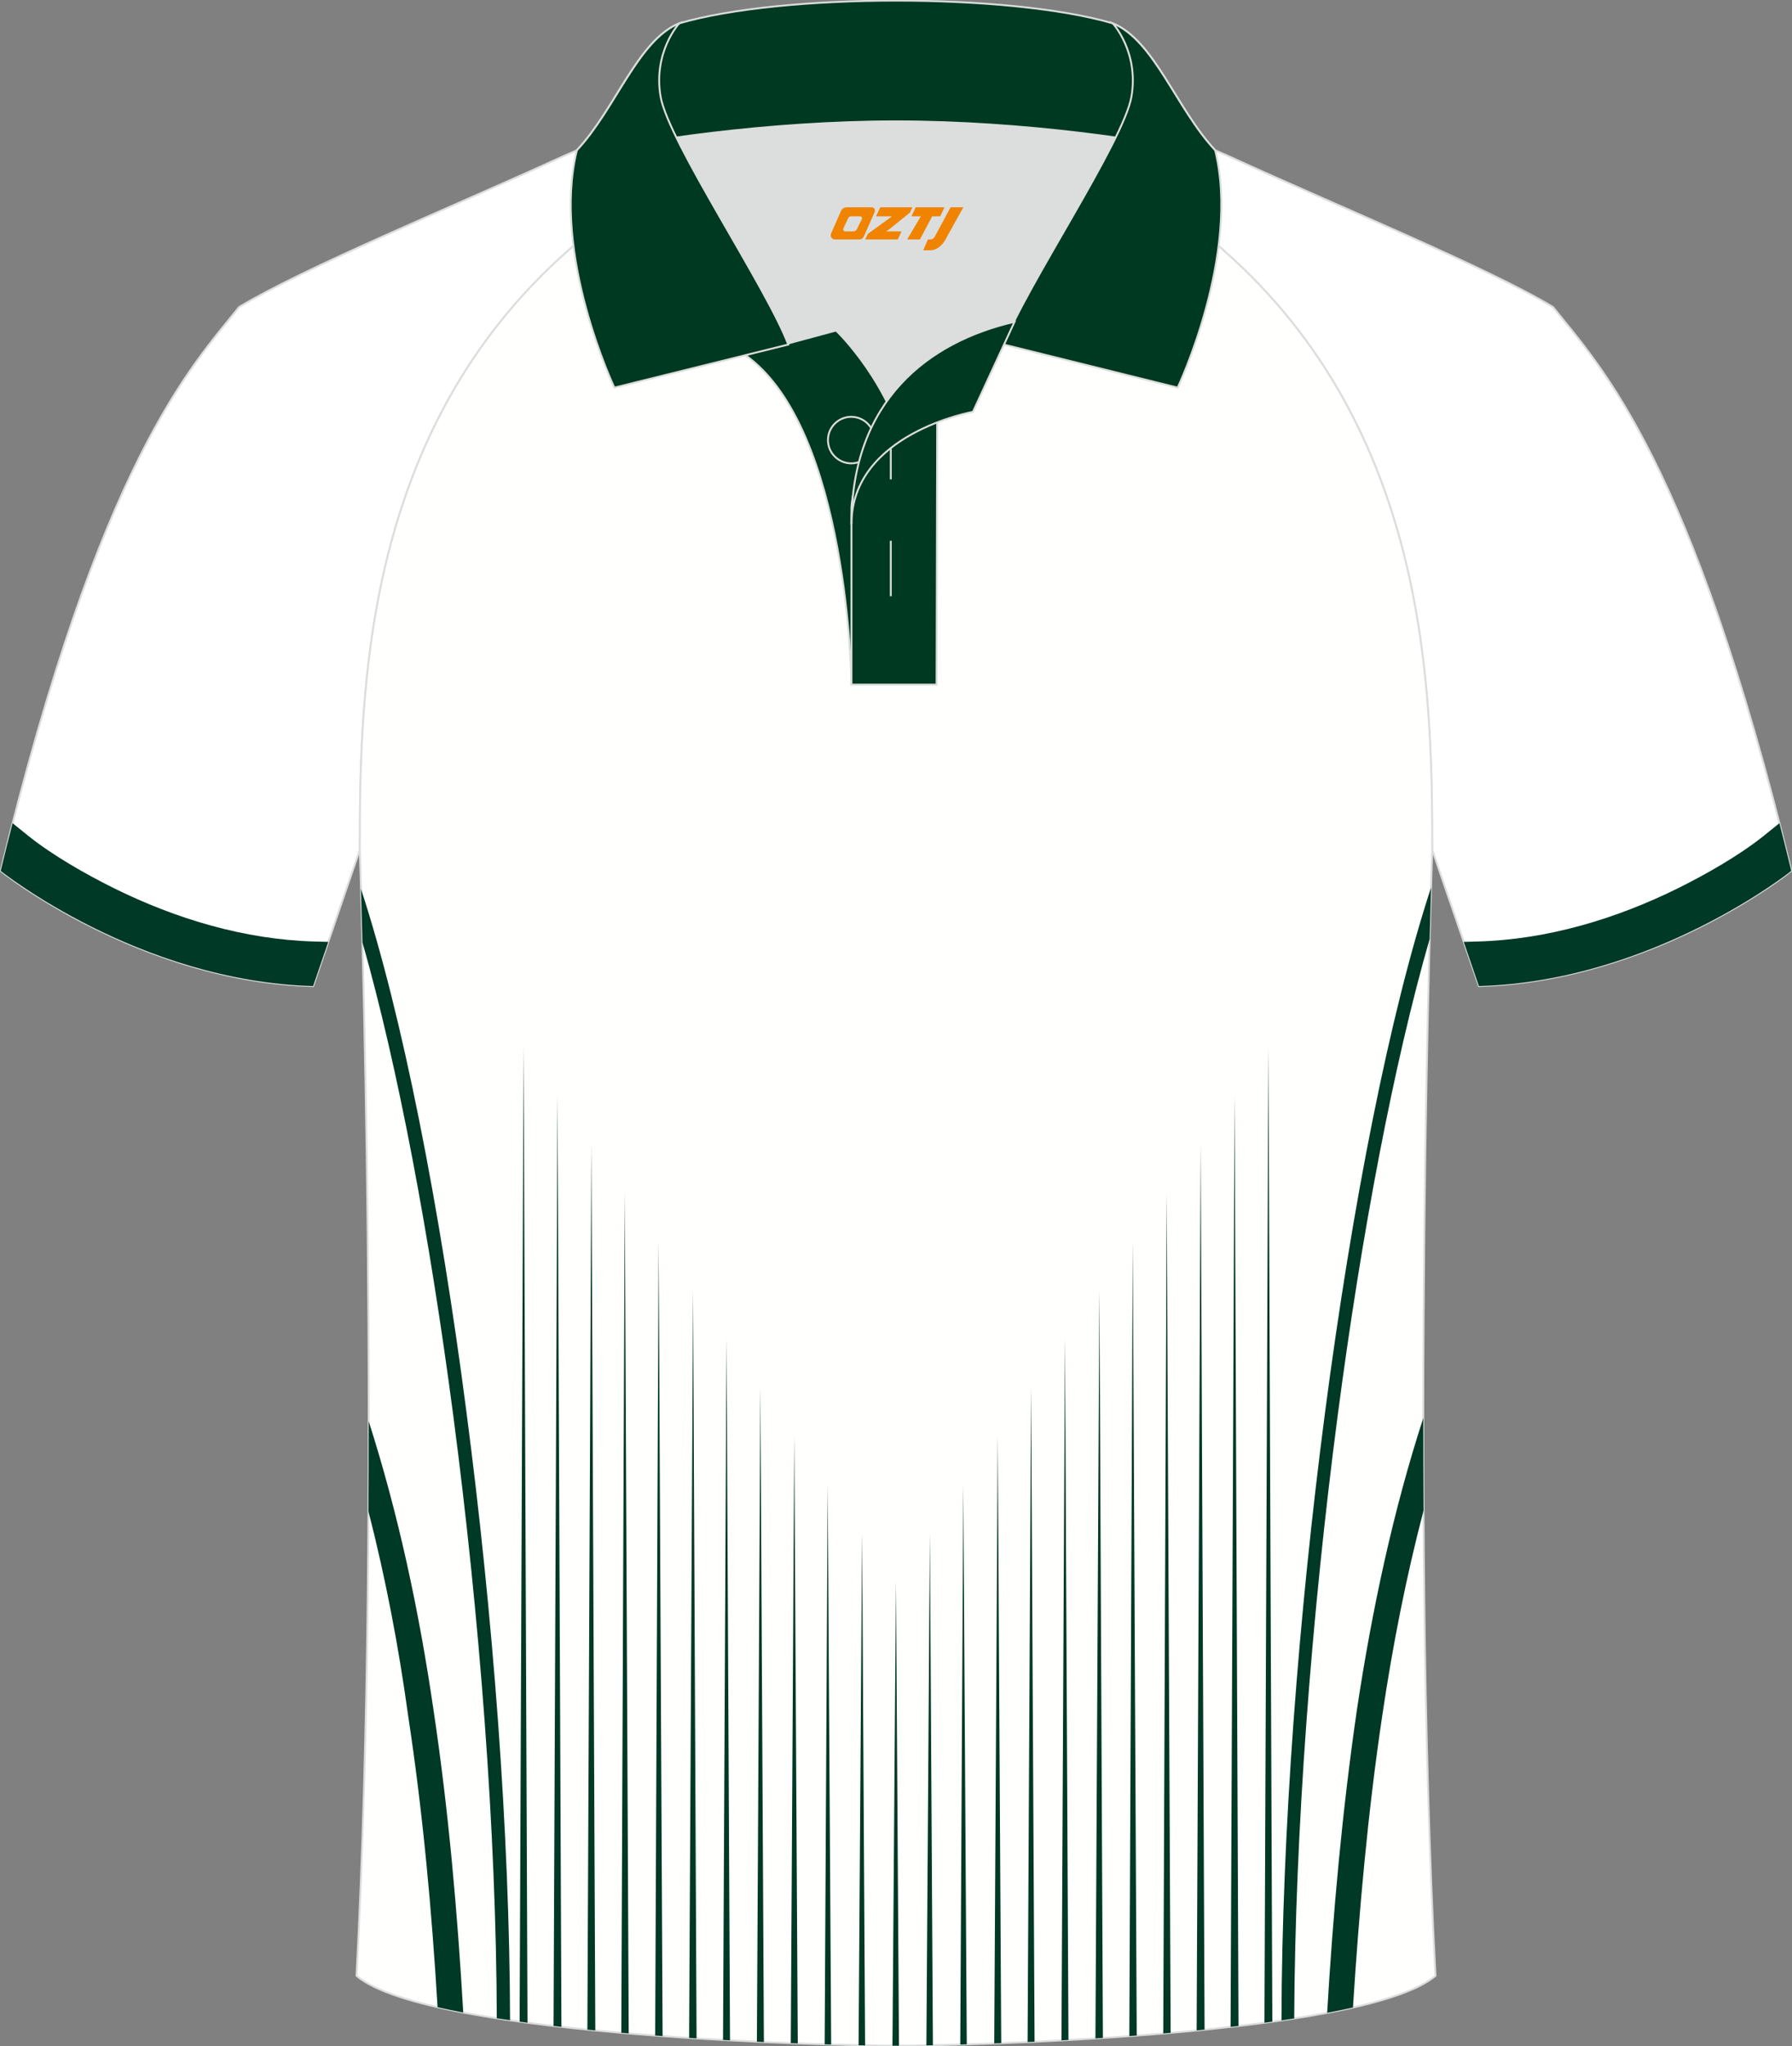
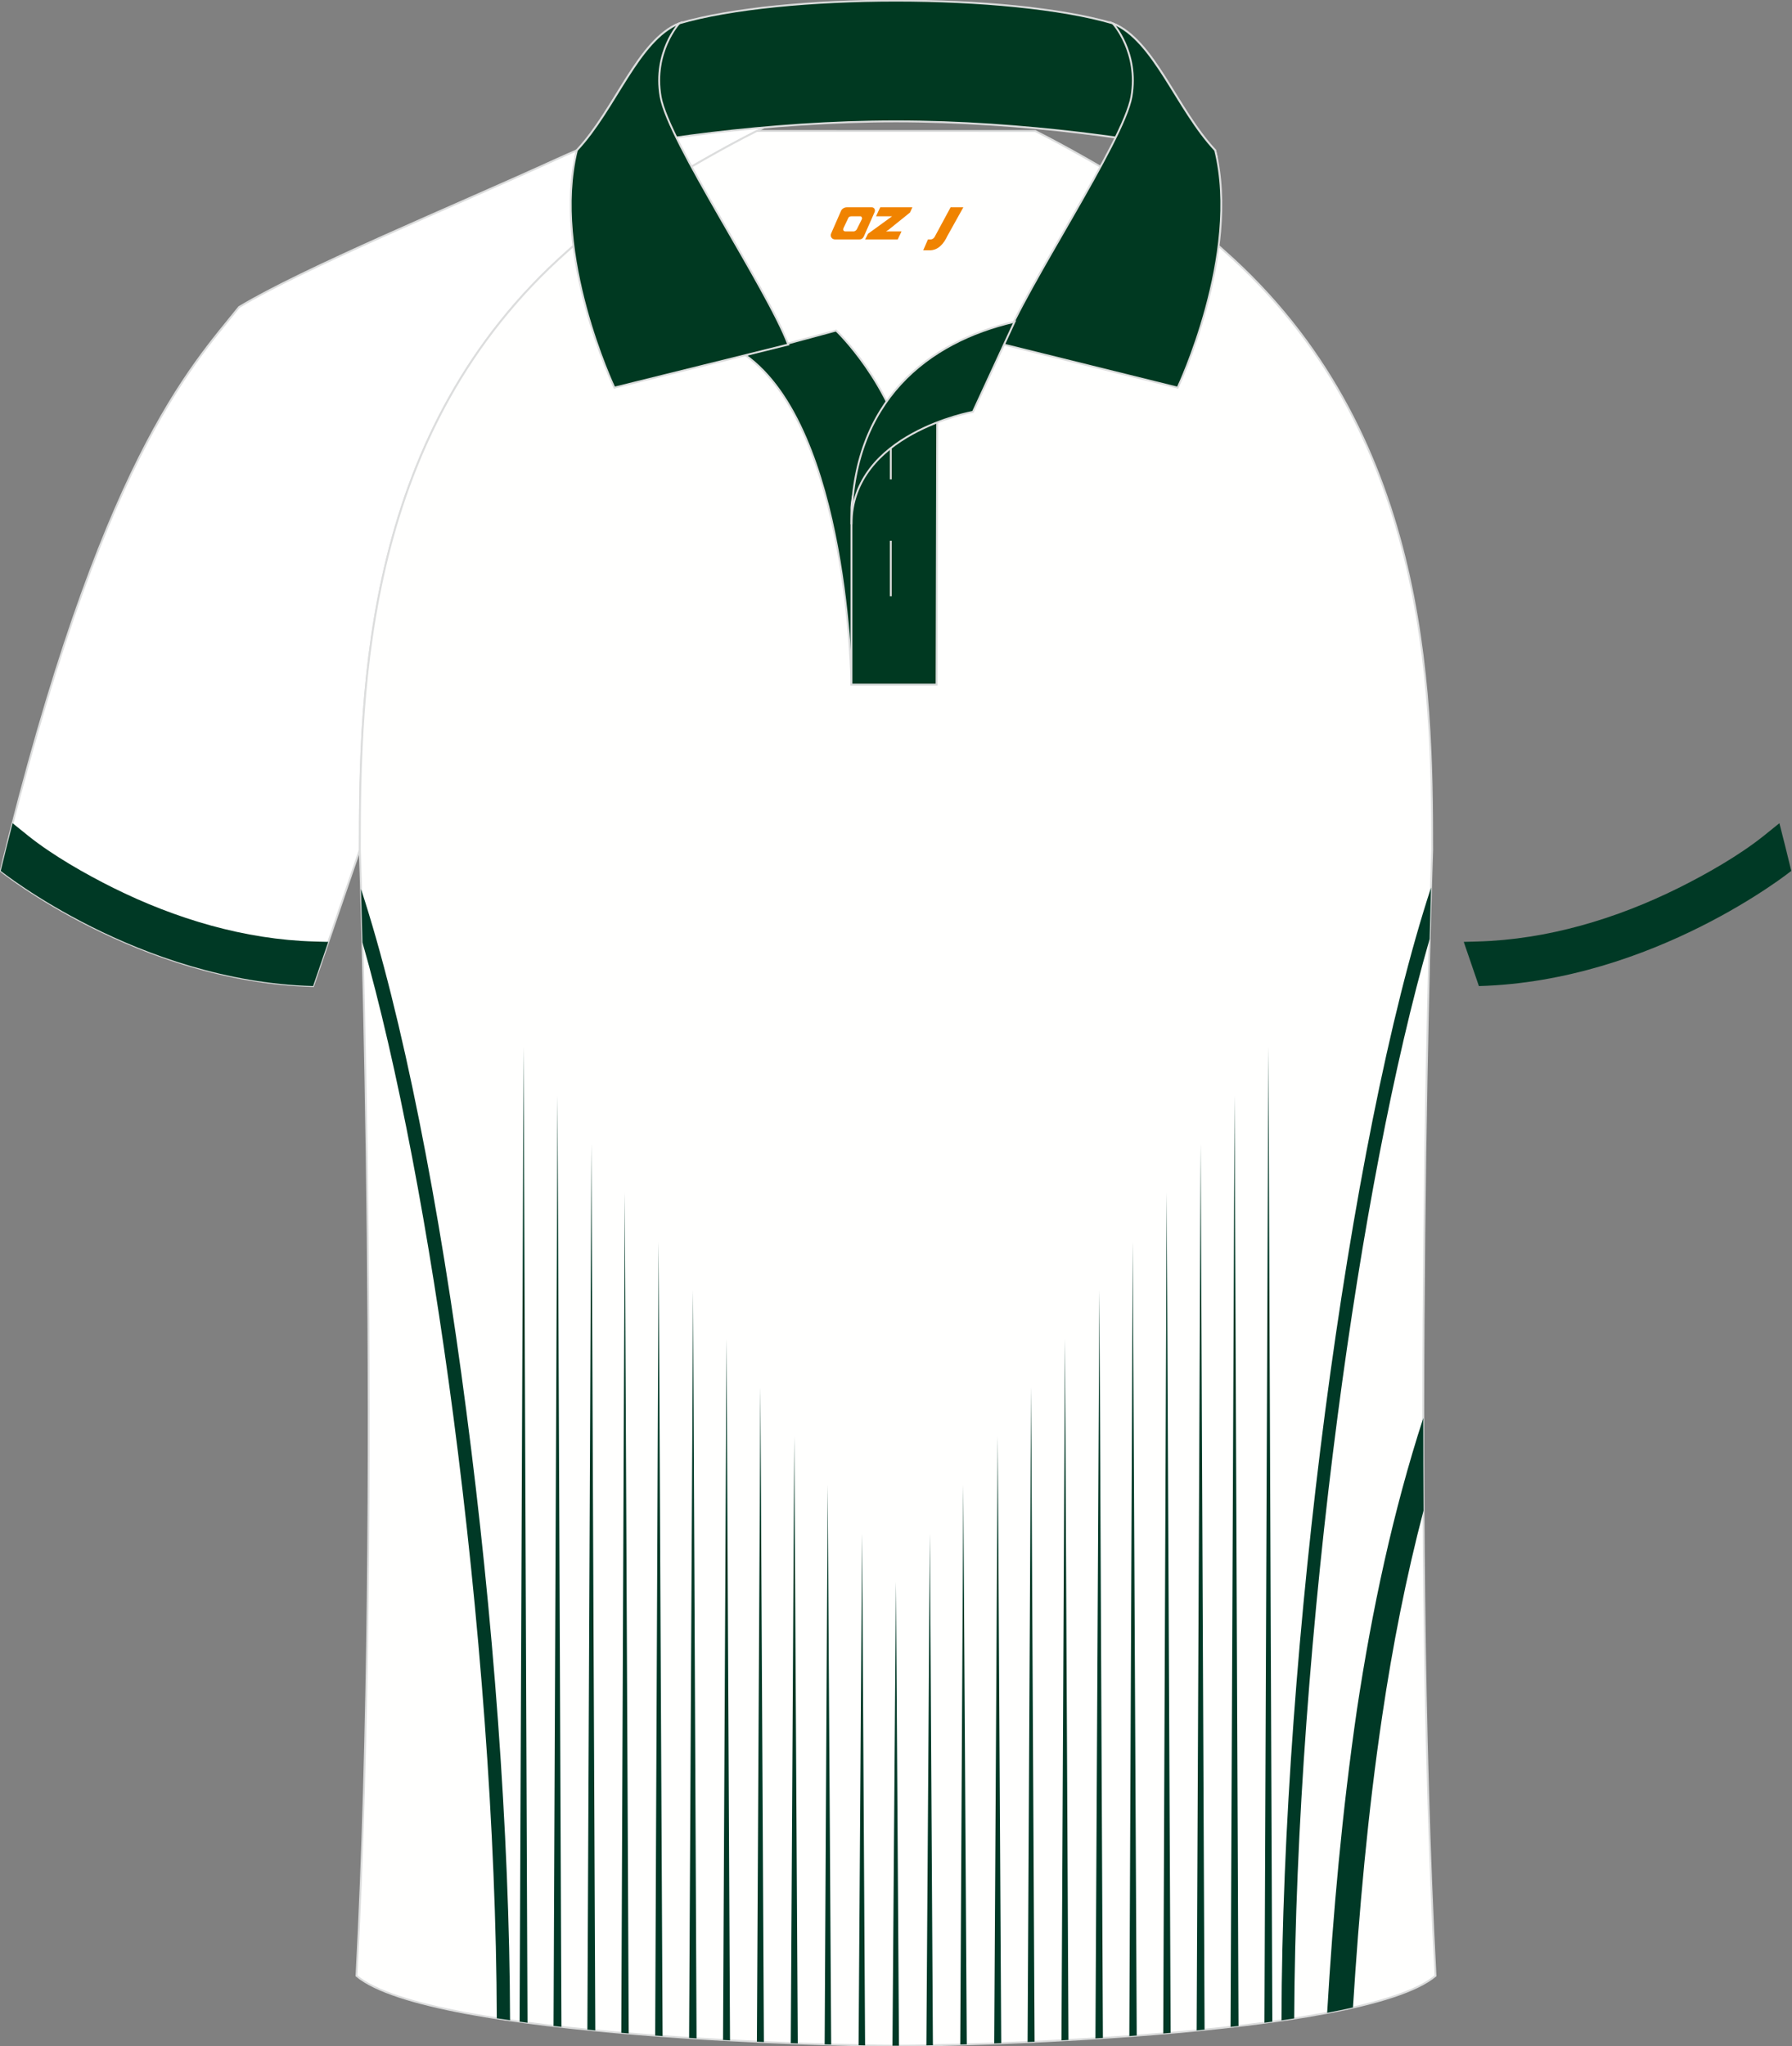
<svg xmlns="http://www.w3.org/2000/svg" version="1.1" id="图层_1" x="0px" y="0px" width="379.8px" height="433.5px" viewBox="0 0 379.8 433.5" enable-background="new 0 0 379.8 433.5" xml:space="preserve">
  <rect x="0" y="0" width="379.8" height="433.5" fill="#808080" stroke="none" />
  <g>
    <g>
-       <path fill-rule="evenodd" clip-rule="evenodd" fill="#FFFFFF" stroke="#DCDDDD" stroke-width="0.4" stroke-miterlimit="22.926" d="    M246.7,27.75c4.32,1.37,9.2,3.29,15.06,5.95c21.94,10.02,53.7,23.08,67.38,31.34c10.24,12.8,29.36,32.42,50.52,119.44    c0,0-29.19,23.38-66.21,24.4c0,0-7.16-20.82-9.9-28.84c0-34.68-1.03-88.85-44.05-126.87c-8.01-7.36-28.69-19.88-41.87-26.31    L246.7,27.75z" />
      <path fill-rule="evenodd" clip-rule="evenodd" fill="#003925" d="M379.65,184.49c0,0-29.19,23.38-66.21,24.4l-3.21-9.36l2.95-0.08    c14.79-0.41,29.42-4.81,42.61-11.36c5.85-2.91,12.8-6.86,17.95-10.97l3.39-2.73C377.99,177.74,378.83,181.11,379.65,184.49z" />
    </g>
    <g>
      <path fill-rule="evenodd" clip-rule="evenodd" fill="#FFFFFF" stroke="#DCDDDD" stroke-width="0.4" stroke-miterlimit="22.926" d="    M133.1,27.75c-4.32,1.37-9.2,3.29-15.06,5.95C96.1,43.72,64.34,56.79,50.67,65.05C40.43,77.84,21.31,97.46,0.15,184.49    c0,0,29.19,23.38,66.21,24.4c0,0,7.16-20.82,9.89-28.84c0-34.68,1.03-88.85,44.05-126.87c8.01-7.36,28.69-19.88,41.87-26.31    L133.1,27.75z" />
      <path fill-rule="evenodd" clip-rule="evenodd" fill="#003925" d="M0.15,184.49c0,0,29.19,23.38,66.21,24.4l3.21-9.36l-2.95-0.08    c-14.79-0.41-29.42-4.81-42.61-11.36c-5.85-2.91-12.8-6.86-17.95-10.97l-3.39-2.73C1.81,177.74,0.97,181.11,0.15,184.49z" />
    </g>
    <path fill-rule="evenodd" clip-rule="evenodd" fill="#FFFFFE" stroke="#DCDDDD" stroke-width="0.4" stroke-miterlimit="22.926" d="   M76.26,180.05c0,0.08,4.68,137.18-0.7,238.51c15.6,13.15,104.62,14.84,114.34,14.82c9.72,0.03,98.74-1.67,114.34-14.82   c-5.38-101.35-0.7-238.49-0.7-238.51v0c0-34.68-1.03-88.85-44.05-126.87c-7.66-7.03-26.88-18.77-40.06-25.42l-59.04-0.01   c-13.19,6.64-32.42,18.39-40.08,25.43C77.29,91.2,76.26,145.37,76.26,180.05L76.26,180.05z" />
    <g>
      <path fill-rule="evenodd" clip-rule="evenodd" fill="#003926" d="M105.29,427.56c-0.11-39.69-3.67-85.37-9.23-127.73    c-5.05-38.43-11.78-74.05-19.24-100.19c-0.11-4.48-0.22-8.28-0.31-11.32c8.76,26.7,16.68,67.1,22.35,110.81    c5.59,42.77,9.16,88.91,9.24,128.84C107.15,427.84,106.22,427.7,105.29,427.56z" />
-       <path fill-rule="evenodd" clip-rule="evenodd" fill="#003926" d="M78.14,301.08c6.23,19.44,10.67,40.09,13.73,61.1    c3.22,21.48,5.1,43.19,6.31,64.16c-1.89-0.36-3.71-0.74-5.44-1.13c-1.21-20.2-3.09-41.09-6.24-61.77    c-2.01-14.64-4.79-29.16-8.41-43.27C78.13,313.73,78.14,307.35,78.14,301.08z" />
      <path fill-rule="evenodd" clip-rule="evenodd" fill="#003926" d="M189.89,335.1l0.64,98.27h-0.63l-0.75,0L189.89,335.1    L189.89,335.1L189.89,335.1L189.89,335.1z M110.13,428.27l1.67,0.23l-0.83-206.72L110.13,428.27L110.13,428.27z M117.32,429.18    l1.67,0.19l-0.83-197.33L117.32,429.18L117.32,429.18z M124.49,429.96l1.68,0.17l-0.83-187.8L124.49,429.96L124.49,429.96z     M131.68,430.63l1.57,0.13l-0.84-178.15L131.68,430.63L131.68,430.63z M138.86,431.21l1.57,0.12l-0.84-168.31L138.86,431.21    L138.86,431.21z M146.05,431.71l1.58,0.1l-0.74-158.51L146.05,431.71L146.05,431.71z M153.24,432.15l1.48,0.08l-0.74-148.64    L153.24,432.15L153.24,432.15z M160.42,432.52l1.48,0.07l-0.74-138.73L160.42,432.52L160.42,432.52z M167.6,432.82l1.48,0.06    l-0.74-128.6L167.6,432.82L167.6,432.82z M174.78,433.08l1.38,0.04l-0.74-118.57L174.78,433.08L174.78,433.08z M181.97,433.27    l1.38,0.03l-0.64-108.46L181.97,433.27L181.97,433.27z M196.34,433.3l1.38-0.03l-0.64-108.44L196.34,433.3L196.34,433.3z     M203.52,433.12l1.38-0.04l-0.74-118.53L203.52,433.12L203.52,433.12z M210.72,432.88l1.48-0.06l-0.74-128.55L210.72,432.88    L210.72,432.88z M217.79,432.59l1.48-0.07l-0.74-138.66L217.79,432.59L217.79,432.59z M224.97,432.23l1.48-0.08l-0.74-148.57    L224.97,432.23L224.97,432.23z M232.17,431.82l1.58-0.1l-0.74-158.41L232.17,431.82L232.17,431.82z M239.35,431.33l1.57-0.12    l-0.84-168.19L239.35,431.33L239.35,431.33z M246.54,430.77l1.57-0.13l-0.84-178.02L246.54,430.77L246.54,430.77z M253.62,430.13    l1.68-0.17l-0.83-187.63L253.62,430.13L253.62,430.13z M260.81,429.38l1.68-0.19l-0.83-197.13L260.81,429.38L260.81,429.38z     M267.99,428.5l1.67-0.23l-0.83-206.49L267.99,428.5z" />
      <path fill-rule="evenodd" clip-rule="evenodd" fill="#003926" d="M271.6,428c0.09-39.94,3.65-86.08,9.24-128.86    c5.77-44,13.69-84.4,22.46-111.12c-0.08,2.92-0.19,6.58-0.3,10.9c-7.52,26.08-14.4,62.13-19.48,100.9    c-5.57,42.49-9.04,88.2-9.22,127.77C273.41,427.73,272.51,427.86,271.6,428z" />
      <path fill-rule="evenodd" clip-rule="evenodd" fill="#003926" d="M301.71,320c-3.69,14.06-6.56,28.64-8.75,43.43    c-3.07,20.59-4.93,41.59-6.21,61.84c-1.75,0.39-3.57,0.77-5.47,1.13c1.23-20.99,3.18-42.71,6.31-64.22    c3.19-21.17,7.67-42.09,14.06-61.78C301.65,306.84,301.67,313.39,301.71,320z" />
    </g>
    <g>
-       <path fill-rule="evenodd" clip-rule="evenodd" fill="#DCDDDD" d="M187.92,85.04c6.44-9.11,16.35-14.37,26.94-16.84    c5.24-10.64,16.09-27.82,21.62-39.14c-26.77-6.51-66.39-6.51-93.16,0c6.43,13.14,20,34.17,23.66,43.71l10.22-2.75    C177.2,70.02,183.2,75.69,187.92,85.04z" />
      <path fill-rule="evenodd" clip-rule="evenodd" fill="#003921" stroke="#DCDDDD" stroke-width="0.4" stroke-miterlimit="22.926" d="    M157.94,75.21l19.26-5.19c0,0,11.74,11.1,15.3,27.84c3.55,16.74-1.86,47.18-1.86,47.18h-10.18    C180.46,145.03,179.93,90.78,157.94,75.21z" />
      <path fill-rule="evenodd" clip-rule="evenodd" fill="#003921" stroke="#DCDDDD" stroke-width="0.4" stroke-miterlimit="22.926" d="    M180.46,107.49v37.54h18.04l0.14-60.77C189.8,87.17,180.95,98.7,180.46,107.49z" />
      <path fill-rule="evenodd" clip-rule="evenodd" fill="#003921" stroke="#DCDDDD" stroke-width="0.4" stroke-miterlimit="22.926" d="    M121.98,33.04c13.39-3.26,40.91-7.33,67.92-7.33c27,0,54.53,4.07,67.92,7.33l-0.28-1.2c-8.23-8.78-12.93-23.33-21.69-26.89    c-10.94-3.21-28.44-4.82-45.95-4.82c-17.51,0-35.01,1.61-45.95,4.82c-8.77,3.57-13.47,18.11-21.69,26.89L121.98,33.04z" />
      <path fill-rule="evenodd" clip-rule="evenodd" fill="#003921" stroke="#DCDDDD" stroke-width="0.4" stroke-miterlimit="22.926" d="    M143.95,4.95c0,0-5.58,6.05-3.94,15.53c1.63,9.49,22.57,40.53,27.06,52.51l-36.86,9.13c0,0-13.39-28.22-7.95-50.28    C130.49,23.06,135.19,8.52,143.95,4.95z" />
      <path fill-rule="evenodd" clip-rule="evenodd" fill="#003921" stroke="#DCDDDD" stroke-width="0.4" stroke-miterlimit="22.926" d="    M235.85,4.95c0,0,5.58,6.05,3.95,15.53c-1.63,9.49-22.57,40.53-27.06,52.51l36.86,9.13c0,0,13.39-28.22,7.95-50.28    C249.32,23.06,244.61,8.52,235.85,4.95z" />
-       <path fill-rule="evenodd" clip-rule="evenodd" fill="none" stroke="#DCDDDD" stroke-width="0.4" stroke-miterlimit="22.926" d="    M180.41,98.16c2.72,0,4.93-2.21,4.93-4.93c0-2.72-2.21-4.93-4.93-4.93c-2.72,0-4.93,2.21-4.93,4.93    C175.48,95.95,177.7,98.16,180.41,98.16z" />
      <line fill-rule="evenodd" clip-rule="evenodd" fill="none" stroke="#DCDDDD" stroke-width="0.4" stroke-miterlimit="22.926" x1="188.8" y1="114.56" x2="188.8" y2="126.31" />
      <line fill-rule="evenodd" clip-rule="evenodd" fill="none" stroke="#DCDDDD" stroke-width="0.4" stroke-miterlimit="22.926" x1="188.8" y1="89.8" x2="188.8" y2="101.55" />
      <path fill-rule="evenodd" clip-rule="evenodd" fill="#003921" stroke="#DCDDDD" stroke-width="0.4" stroke-miterlimit="22.926" d="    M215.02,68.17l-8.81,19.07c0,0-25.75,4.58-25.75,23.82C180.46,84.88,196.74,72.37,215.02,68.17z" />
    </g>
  </g>
  <g>
    <path fill="#F08300" d="M201.47,43.92l-3.4,6.3c-0.2,0.3-0.5,0.5-0.8,0.5h-0.6l-1,2.3h1.2c2,0.1,3.2-1.5,3.9-3L204.17,43.92h-2.5L201.47,43.92z" />
-     <polygon fill="#F08300" points="194.27,43.92 ,200.17,43.92 ,199.27,45.82 ,197.57,45.82 ,194.97,50.72 ,192.27,50.72 ,195.17,45.82 ,193.17,45.82 ,194.07,43.92" />
    <polygon fill="#F08300" points="188.27,49.02 ,187.77,49.02 ,188.27,48.72 ,192.87,45.02 ,193.37,43.92 ,186.57,43.92 ,186.27,44.52 ,185.67,45.82 ,188.47,45.82 ,189.07,45.82 ,183.97,49.52    ,183.37,50.72 ,189.97,50.72 ,190.27,50.72 ,191.07,49.02" />
    <path fill="#F08300" d="M184.77,43.92H179.47C178.97,43.92,178.47,44.22,178.27,44.62L176.17,49.42C175.87,50.02,176.27,50.72,176.97,50.72h5.2c0.4,0,0.7-0.2,0.9-0.6L185.37,44.92C185.57,44.42,185.27,43.92,184.77,43.92z M182.67,46.42L181.57,48.62C181.37,48.92,181.07,49.02,180.97,49.02l-1.8,0C178.97,49.02,178.57,48.92,178.77,48.32l1-2.1c0.1-0.3,0.4-0.4,0.7-0.4h1.9   C182.57,45.82,182.77,46.12,182.67,46.42z" />
  </g>
</svg>